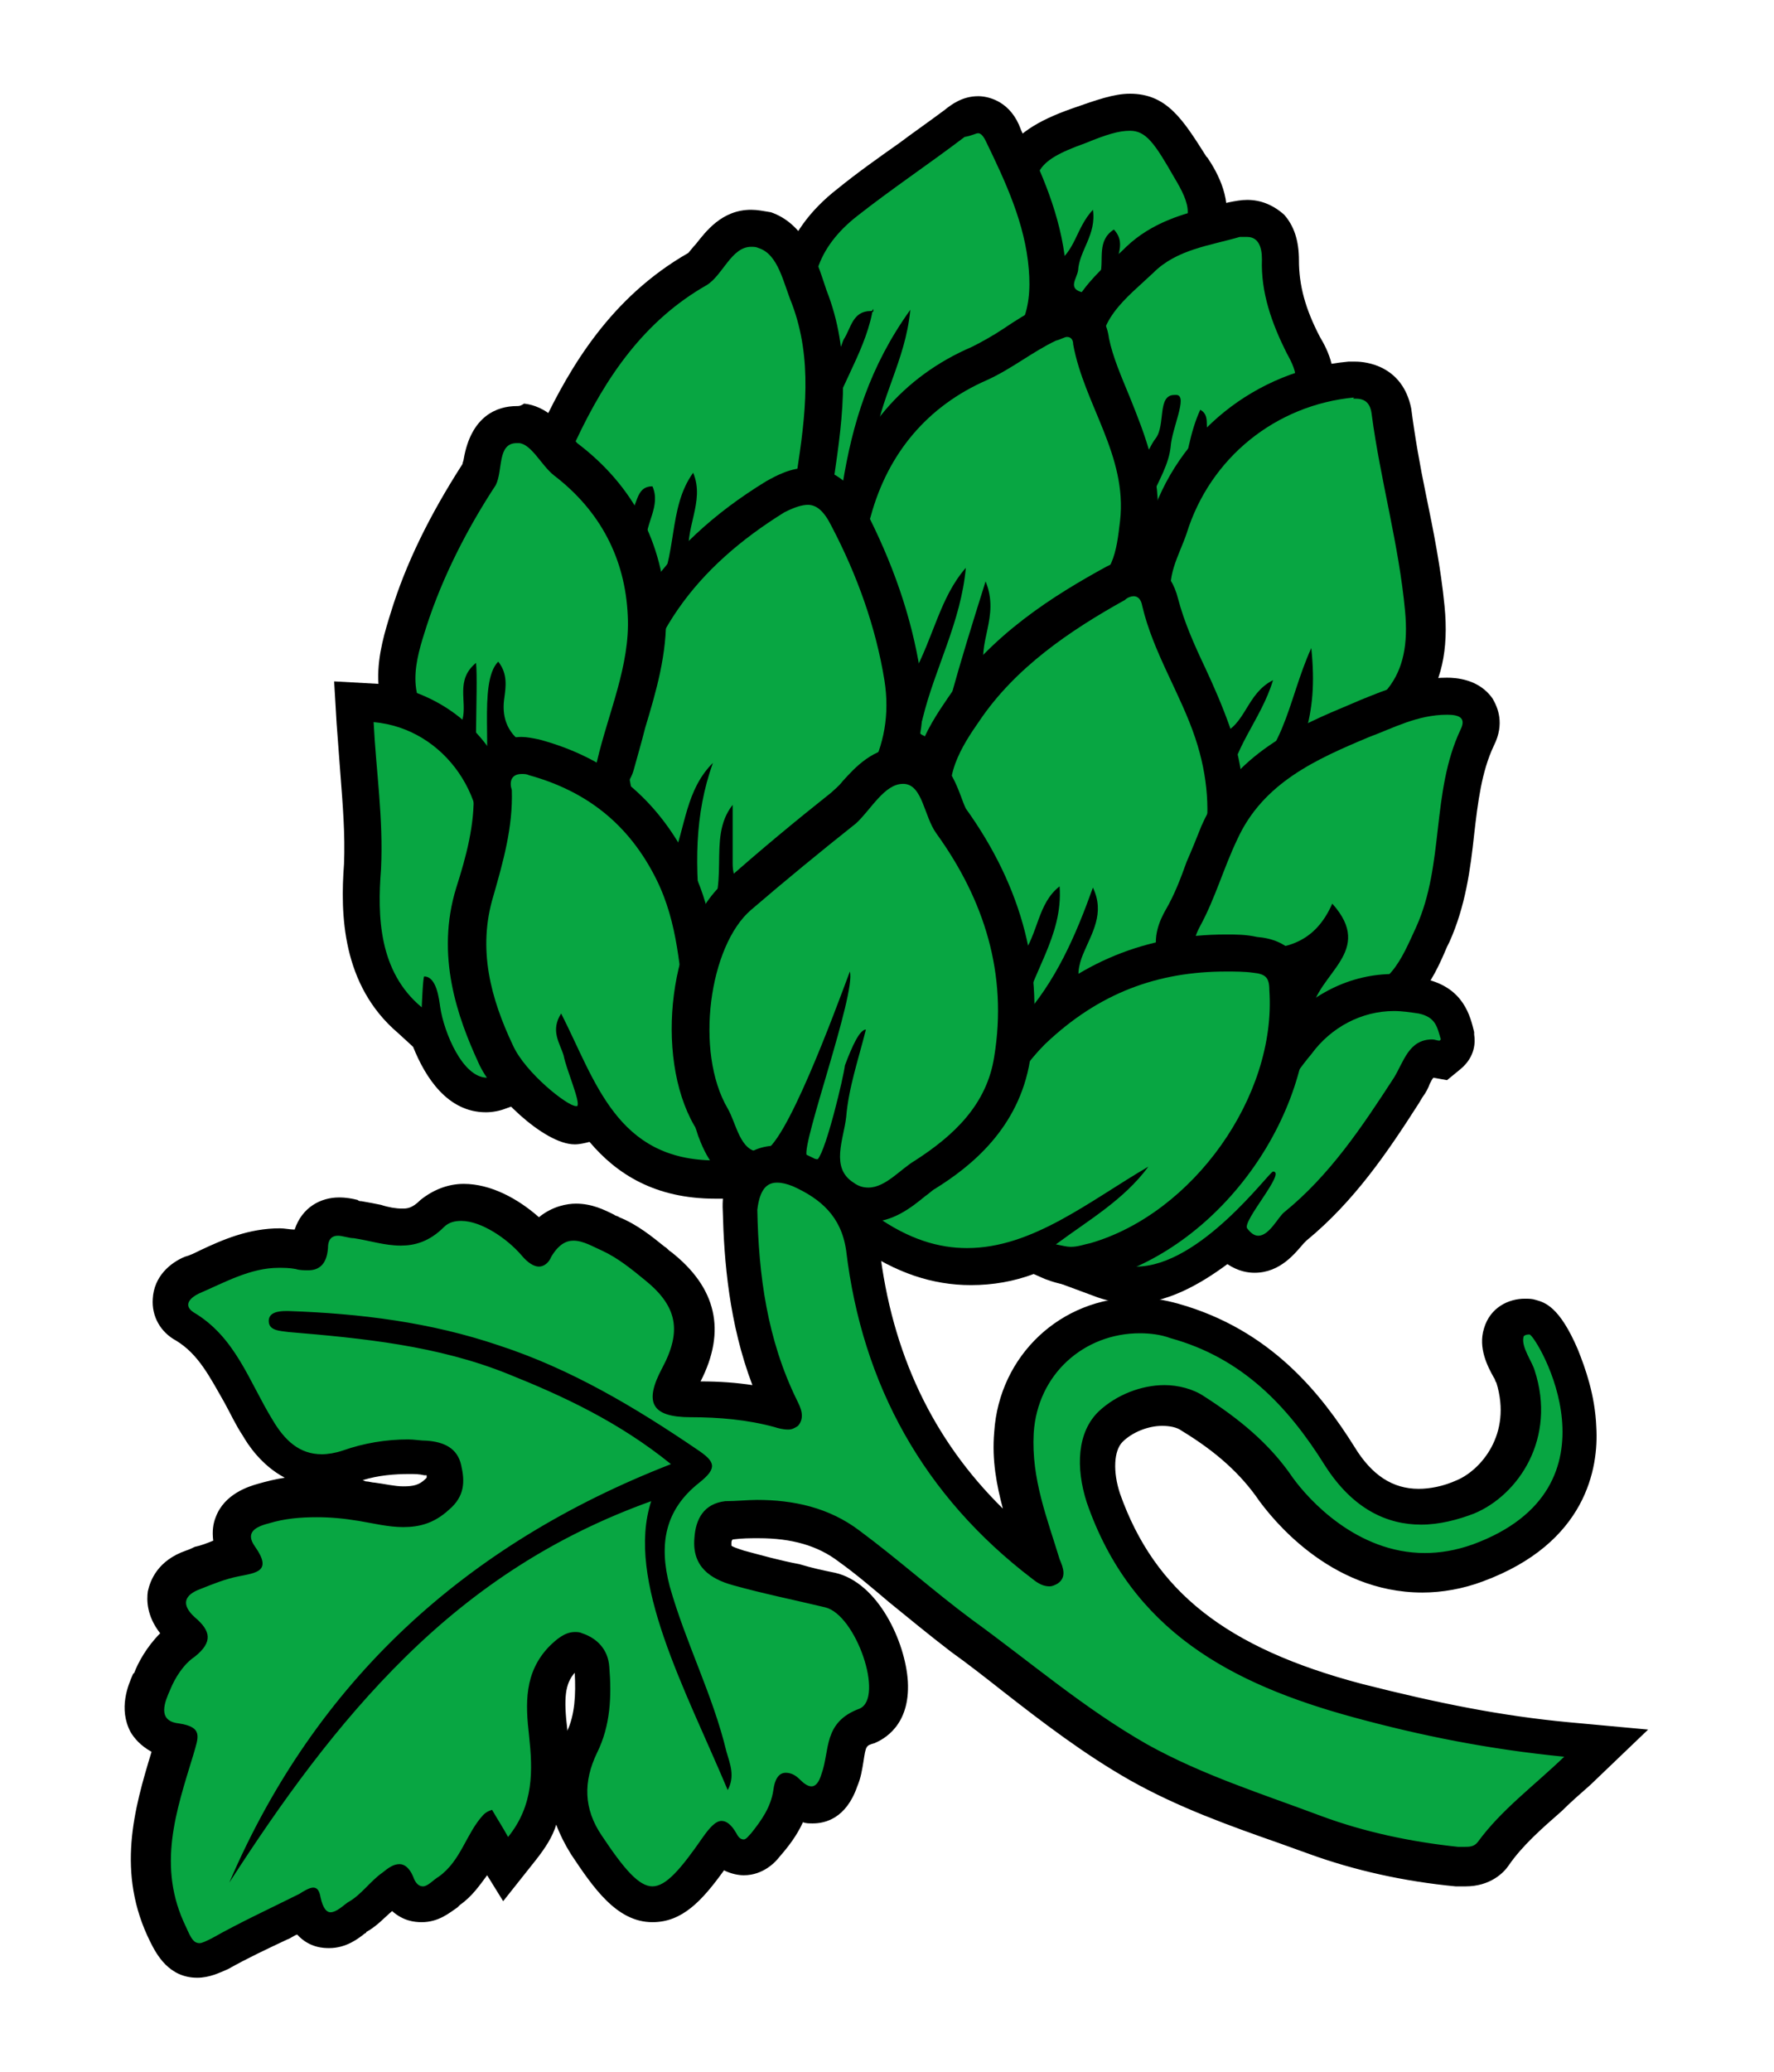
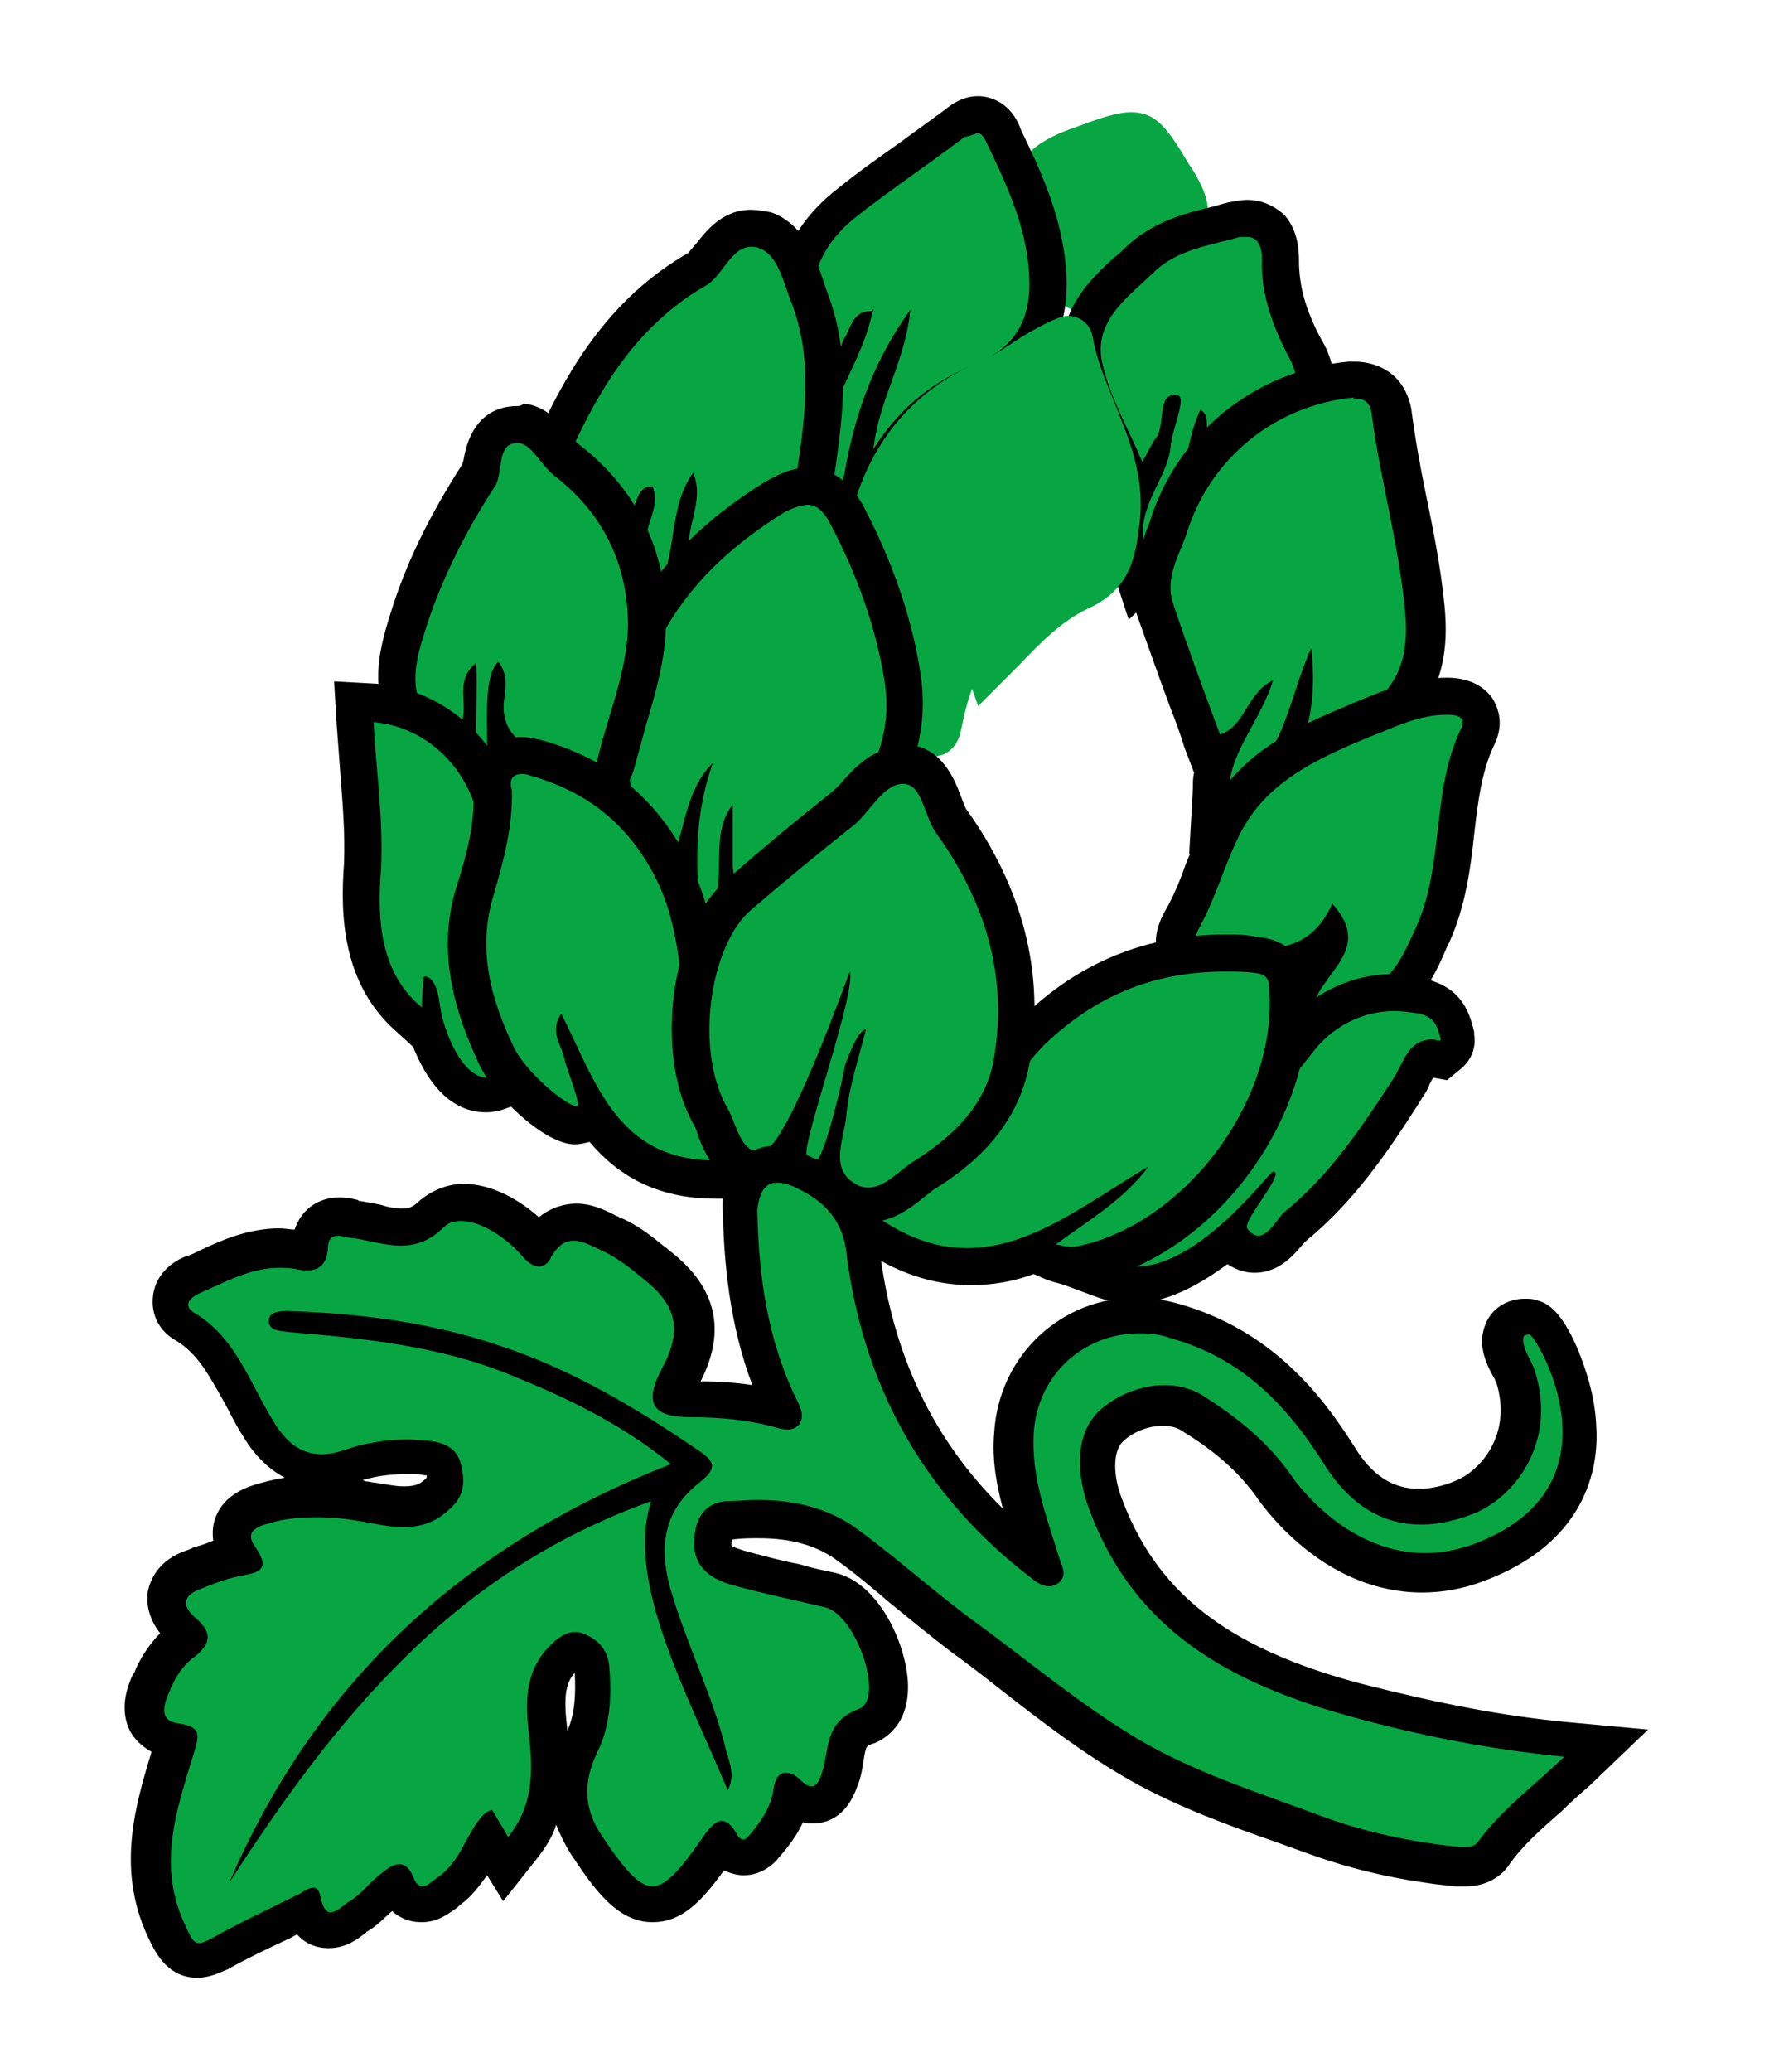
<svg xmlns="http://www.w3.org/2000/svg" xmlns:ns1="http://sodipodi.sourceforge.net/DTD/sodipodi-0.dtd" xmlns:ns2="http://www.inkscape.org/namespaces/inkscape" version="1.1" id="Layer_1" x="0px" y="0px" viewBox="0 0 298.5 348.4" enable-background="new 0 0 298.5 348.4" xml:space="preserve" ns1:docname="0.svg" ns2:version="0.92.5 (2060ec1f9f, 2020-04-08)">
  <defs id="defs149">
	
	
	

	
	
	

		
		
		
		
		
		
	
			
			
		
			
			
			
			
			
		
				
				
			
				
				
			
				
				
			
				
				
			
				
				
			
			
			
			
			
		
				
				
			
				
				
			
				
				
			
				
				
			
			
			
			
		
				
				
			
				
				
			
				
				
			
			
			
		
				
				
			
				
				
			
			
			
		</defs>
  <ns1:namedview pagecolor="#ffffff" bordercolor="#666666" borderopacity="1" objecttolerance="10" gridtolerance="10" guidetolerance="10" ns2:pageopacity="0" ns2:pageshadow="2" ns2:window-width="1330" ns2:window-height="740" id="namedview147" showgrid="false" ns2:zoom="1.6475316" ns2:cx="149.25" ns2:cy="174.2" ns2:window-x="36" ns2:window-y="0" ns2:window-maximized="1" ns2:current-layer="Layer_1" />
  <g id="g1185" transform="matrix(2.076,0,0,2.076,-322.854,-8.114)">
    <path d="m 243.6,29.2 c -0.3,0 -0.5,0 -0.8,-0.1 C 242,28.9 241.5,28.5 241.2,28 241,27.6 241,27.3 241,27 l -1.1,0.6 -0.8,-2.9 c -0.2,-0.7 -0.4,-1.4 -0.6,-2.2 -1.4,-4.9 -0.5,-6.7 4.5,-8.4 1.9,-0.7 3.1,-1.1 4.2,-1.1 2.2,0 3.1,1.6 4.8,4.4 l 0.1,0.1 c 0.9,1.5 1.7,3 1.1,4.6 -0.4,1.1 -1.3,2 -2.8,2.6 -0.4,0.1 -0.7,0.5 -1.1,1 -0.7,0.7 -1.5,1.7 -2.9,2 l -0.6,0.1 c -0.5,0.9 -1.2,1.4 -2.2,1.4 z" id="path18" ns2:connector-curvature="0" style="fill:#08a642;fill-opacity:1" />
-     <path d="m 247.1,14.5 c 1.3,0 2,1 3.6,3.8 1.2,2 2,3.8 -0.9,5 -1.5,0.6 -2,2.5 -3.7,2.9 -0.5,-1.2 0.9,-2.4 -0.3,-3.7 -1.4,0.9 -0.8,2.4 -1.1,3.6 -0.1,0.7 -0.1,1.6 -1,1.6 -0.1,0 -0.3,0 -0.4,-0.1 -1.3,-0.3 -0.5,-1.1 -0.4,-1.8 0.1,-1.6 1.5,-2.9 1.2,-4.9 -1.4,1.5 -1.4,3.4 -3.1,4.4 -0.3,-1 -0.6,-2.1 -1,-3.2 -1.2,-4.1 -0.7,-5.1 3.5,-6.6 1.7,-0.7 2.7,-1 3.6,-1 m 0,-3 v 0 c -1.3,0 -2.7,0.5 -4.7,1.2 -5.7,2 -7.1,4.6 -5.4,10.3 0.2,0.8 0.4,1.5 0.7,2.3 l 0.3,1 1.1,3.6 1.2,-0.7 c 0.4,0.6 1.1,1.1 2.3,1.4 0.4,0.1 0.8,0.1 1.2,0.1 0.7,0 2.2,-0.2 3.1,-1.6 1.8,-0.4 2.9,-1.6 3.6,-2.4 0.2,-0.2 0.4,-0.5 0.6,-0.6 1.9,-0.8 3.1,-1.9 3.6,-3.5 0.8,-2.4 -0.5,-4.7 -1.3,-5.9 l -0.1,-0.1 c -1.9,-3 -3.2,-5.1 -6.2,-5.1 z" id="path20" ns2:connector-curvature="0" />
    <path style="fill:#08a642;fill-opacity:1" ns2:connector-curvature="0" id="path24" d="m 224.2,45.4 -1.3,-1.1 c -2.3,-1.9 -2.2,-3.9 -1.8,-5.7 0.4,-1.7 1.1,-3.2 1.8,-4.6 -1.3,-0.3 -1.7,-1.5 -1.8,-1.9 0,-0.1 0,-0.1 -0.1,-0.2 -1.9,-4.4 -0.7,-8.4 3.3,-11.6 1.6,-1.3 3.3,-2.5 5,-3.6 1.3,-0.9 2.5,-1.8 3.8,-2.7 0.4,-0.3 1,-0.8 1.8,-0.8 0.5,0 1.4,0.2 2,1.4 l 0.2,0.5 c 1.5,3.2 3.1,6.6 3.4,10.4 0.4,4.5 -1.2,7.5 -5,9.1 -3.6,1.5 -5.9,3.4 -7.9,6.4 l -2.4,3.8 -0.2,1.2 -0.4,-0.3 -0.4,0.6 z" />
    <path ns2:connector-curvature="0" id="path26" d="m 234.8,14.7 c 0.2,0 0.4,0.2 0.6,0.6 1.6,3.3 3.2,6.7 3.5,10.4 0.3,3.4 -0.6,6.1 -4.1,7.6 -3.2,1.3 -6.1,3.2 -8.5,7 0.5,-4.2 2.6,-7.1 3,-11.3 -3.3,4.6 -4.7,9.2 -5.5,14.2 -1.6,-1.3 -1.6,-2.7 -1.3,-4.2 0.8,-3.4 3,-6.3 3.7,-9.7 0,0 0,0 0,0 0,0 0,0 0,0 0,0 0,0 0,-0.1 0,0 0.1,0 0.1,-0.1 0,0 0,-0.1 0,-0.2 0,0.1 -0.1,0.1 -0.1,0.2 0,0 -0.1,0 -0.1,0 0,0 0,0 0,0 -1.5,0 -1.6,1.4 -2.2,2.3 -0.2,0.4 -0.2,1 -0.8,1 0,0 0,0 0,0 -0.7,0 -0.7,-0.7 -0.9,-1.2 -1.7,-4 -0.4,-7.3 2.8,-9.8 2.8,-2.2 5.8,-4.2 8.7,-6.4 0.6,-0.1 0.9,-0.3 1.1,-0.3 m 0,-3 c -1.3,0 -2.2,0.7 -2.7,1.1 -1.2,0.9 -2.5,1.8 -3.7,2.7 -1.7,1.2 -3.4,2.4 -5,3.7 -4.5,3.5 -5.9,8.2 -3.8,13.3 v 0.1 c 0.3,1 0.8,1.7 1.3,2.1 -0.5,1.1 -1,2.3 -1.3,3.6 -0.4,1.9 -0.7,4.8 2.3,7.2 l 0.7,0.6 -0.7,6.3 2.9,-4.5 1.1,0.9 0.6,-3.5 2.3,-3.5 c 1.8,-2.7 3.9,-4.4 7.2,-5.8 4.4,-1.9 6.4,-5.4 5.9,-10.6 -0.4,-4.1 -2,-7.6 -3.6,-10.9 L 238.1,14 c -0.9,-2 -2.6,-2.3 -3.3,-2.3 z" />
    <path style="fill:#08a642;fill-opacity:1" ns2:connector-curvature="0" id="path30" d="m 246.9,49.1 c -0.7,-2.1 -0.2,-3.9 0.5,-5.4 L 246.7,42 c -0.4,-0.9 -0.8,-1.7 -1.1,-2.5 -0.9,-1.8 -1.7,-3.6 -2.2,-5.5 -1,-3.9 1.5,-6.2 3.6,-8.1 0.3,-0.3 0.6,-0.6 0.9,-0.9 1.8,-1.8 4.1,-2.3 6.1,-2.8 0.5,-0.1 1,-0.3 1.5,-0.4 0.4,-0.1 0.7,-0.2 1.1,-0.2 0.9,0 1.5,0.4 1.8,0.7 0.6,0.6 0.8,1.5 0.8,2.6 -0.1,2.2 0.5,4.3 1.8,6.9 0.5,0.9 1.3,2.5 0.6,4 -0.4,1 -1.4,1.7 -2.9,2.1 -1.1,0.3 -2.4,1.2 -3.6,2.6 l -0.6,0.7 -0.9,-0.3 c -0.2,0 -0.3,-0.1 -0.4,-0.2 -0.1,0.3 -0.1,0.6 -0.2,0.9 -0.5,2.6 -1.1,5.6 -3.6,8 l -1.7,1.7 z" />
    <path ns2:connector-curvature="0" id="path32" d="m 256.6,23.1 c 0.9,0 1.2,0.8 1.2,1.8 -0.1,2.7 0.8,5.2 2,7.6 0.9,1.6 1.5,3.2 -1.4,4 -1.6,0.4 -3.1,1.7 -4.3,3 -1.4,-0.4 -0.2,-1.8 -1.3,-2.4 -1.7,3.7 -1,8.3 -4.4,11.5 -1.1,-3.4 1.7,-5.7 2,-8.5 0.1,-1.5 1.4,-4.1 0.5,-4.2 -0.1,0 -0.2,0 -0.2,0 -1.4,0 -0.7,2.4 -1.5,3.5 -0.4,0.5 -0.6,1.1 -1.1,1.9 -1.2,-2.8 -2.6,-5.2 -3.2,-7.8 -0.9,-3.5 2,-5.5 4.1,-7.5 1.9,-1.9 4.6,-2.2 7,-2.9 0.2,0 0.4,0 0.6,0 m 0,-3 c -0.5,0 -1,0.1 -1.5,0.2 -0.5,0.1 -1,0.3 -1.5,0.4 -2.1,0.5 -4.7,1.2 -6.8,3.2 -0.3,0.3 -0.6,0.6 -0.9,0.8 -2.1,1.9 -5.2,4.8 -4,9.5 0.5,2.1 1.4,3.9 2.3,5.8 0.4,0.8 0.8,1.6 1.1,2.4 l 0.5,1.2 c -0.6,1.6 -1,3.5 -0.3,5.9 l 1.5,4.6 3.5,-3.3 c 2.6,-2.5 3.4,-5.5 3.9,-8 l 0.7,0.2 1.3,-1.4 c 1.1,-1.1 2.1,-1.9 2.9,-2.1 2,-0.5 3.3,-1.5 3.9,-3 1,-2.2 -0.1,-4.3 -0.7,-5.3 -1.2,-2.3 -1.7,-4.2 -1.7,-6.2 0,-1.6 -0.4,-2.8 -1.2,-3.7 -0.9,-0.8 -1.9,-1.2 -3,-1.2 z" />
    <path style="fill:#08a642;fill-opacity:1" ns2:connector-curvature="0" id="path38" d="m 253.5,68 c 0.1,-1 0.3,-2 0.6,-2.8 l -0.8,0.3 c 0,0 -1.2,-3.4 -1.6,-4.4 -0.9,-2.5 -1.9,-5 -2.7,-7.6 -0.7,-2.1 0,-3.9 0.6,-5.4 0.2,-0.4 0.3,-0.8 0.5,-1.2 2.1,-6.7 7.9,-11.4 14.9,-12 0.2,0 0.3,0 0.5,0 1.1,0 2.5,0.5 2.8,2.7 0.3,2.4 0.8,4.8 1.2,7.1 0.6,2.9 1.2,5.8 1.5,8.9 0.6,6.2 -2.1,9.6 -9.2,11.6 l -1.8,0.5 c -0.9,1.5 -2.2,2.9 -4.1,3.9 l -2.3,1.2 z" />
    <path ns2:connector-curvature="0" id="path40" d="m 265.4,36.2 c 0.8,0 1.2,0.4 1.3,1.3 0.7,5.3 2.2,10.5 2.7,15.9 0.5,5.3 -1.5,8.1 -8.1,10 0.6,-2.1 0.8,-4.1 0.5,-7 -2,4.4 -2.1,9.1 -6.7,11.5 0.2,-3.3 2.6,-5.6 3.6,-8.9 -2.2,1.1 -2.2,3.7 -4.3,4.4 -1.3,-3.5 -2.6,-7 -3.8,-10.6 -0.7,-2.1 0.5,-3.9 1.1,-5.7 1.9,-6.1 7.2,-10.4 13.6,-11 -0.2,0.1 -0.1,0.1 0.1,0.1 m 0,-3 c -0.2,0 -0.4,0 -0.6,0 -7.5,0.7 -13.9,5.8 -16.1,13 -0.1,0.3 -0.3,0.7 -0.4,1.1 -0.6,1.6 -1.5,3.9 -0.6,6.5 0.9,2.5 1.8,5.1 2.7,7.5 0.4,1 0.8,2.1 1.1,3.1 l 0.8,2.1 c -0.1,0.4 -0.1,0.8 -0.1,1.3 l -0.3,5.3 4.7,-2.5 c 2,-1.1 3.4,-2.5 4.4,-4 l 1.3,-0.4 c 7.9,-2.2 11,-6.1 10.3,-13.2 -0.3,-3.1 -0.9,-6.1 -1.5,-9 -0.5,-2.4 -0.9,-4.7 -1.2,-7 -0.7,-3.5 -3.7,-3.8 -4.5,-3.8 z" />
    <path style="fill:#08a642;fill-opacity:1" ns2:connector-curvature="0" id="path44" d="m 231,65.2 c -0.4,0 -0.7,-0.1 -1.1,-0.2 -0.8,-0.3 -1.1,-0.8 -1.3,-1.2 -0.3,-0.8 0,-1.6 0.2,-1.9 0,0 0,-0.1 0,-0.1 L 228,59.1 c -0.3,-0.9 -0.5,-1.8 -0.7,-2.7 -0.7,-2.6 -1.3,-4.9 -2.5,-6.9 -1,-1.5 -0.5,-3.1 -0.2,-4.3 1.6,-5.7 5,-9.7 10.3,-12 1,-0.4 1.9,-1 2.8,-1.6 0.9,-0.6 1.8,-1.1 2.8,-1.6 0.5,-0.2 1,-0.5 1.6,-0.5 0.8,0 1.8,0.5 2,1.8 0.3,1.7 1,3.4 1.7,5.1 1.2,3 2.5,6 2.1,9.7 -0.3,2.6 -0.6,5.5 -4.2,7.1 -2.1,1 -3.8,2.7 -5.6,4.6 -0.5,0.5 -1,1 -1.6,1.6 l -1.7,1.7 -0.5,-1.4 c -0.1,0.3 -0.2,0.6 -0.3,0.9 -0.1,0.4 -0.2,0.7 -0.3,1.1 -0.1,0.5 -0.2,0.9 -0.3,1.4 -0.3,1.4 -1.2,2.1 -2.4,2.1 z" />
-     <path ns2:connector-curvature="0" id="path46" d="m 242,31.2 c 0.3,0 0.5,0.2 0.5,0.6 0.9,4.9 4.4,9 3.8,14.3 -0.3,2.5 -0.5,4.6 -3.3,5.9 -3,1.4 -5.1,4 -7.6,6.4 -0.8,-2.4 1.2,-4.5 0,-7.4 -1.1,3.5 -2,6.4 -2.8,9.3 -0.2,0.8 -0.3,1.7 -0.6,2.5 -0.2,0.6 -0.6,0.8 -1.1,0.8 -0.2,0 -0.4,0 -0.5,-0.1 -0.8,-0.3 -0.2,-0.9 -0.1,-1.4 1,-4.1 3.1,-7.8 3.5,-12.2 -2.1,2.4 -2.6,5.6 -4.3,8.7 -1.1,-3.7 -1.6,-7 -3.4,-9.9 -0.6,-0.9 -0.3,-2 0,-3 1.4,-5.1 4.6,-8.9 9.4,-11 2,-0.9 3.7,-2.3 5.6,-3.2 0.4,-0.1 0.7,-0.3 0.9,-0.3 m 0,-3 c -0.9,0 -1.6,0.3 -2.2,0.6 -1.1,0.5 -2,1.1 -2.9,1.7 -0.9,0.6 -1.8,1.1 -2.6,1.5 -5.6,2.4 -9.4,6.9 -11.1,12.9 -0.4,1.3 -1,3.4 0.4,5.5 1.1,1.8 1.7,3.9 2.3,6.4 0.2,0.9 0.5,1.8 0.7,2.7 l 0.6,2.2 c -0.2,0.6 -0.5,1.6 0,2.7 0.2,0.6 0.7,1.1 1.2,1.5 l 0.1,0.4 0.1,-0.2 c 0.2,0.1 0.4,0.2 0.6,0.3 0.5,0.2 1.1,0.3 1.6,0.3 1.8,0 3.4,-1.2 3.9,-2.9 0.1,-0.2 0.1,-0.4 0.2,-0.6 l 2.5,-2.5 c 0.5,-0.5 1.1,-1.1 1.6,-1.6 1.7,-1.8 3.3,-3.4 5.2,-4.3 4.4,-2 4.8,-5.7 5.1,-8.3 0.4,-4 -1,-7.4 -2.2,-10.4 -0.7,-1.7 -1.4,-3.3 -1.7,-4.8 -0.3,-2.3 -2,-3.1 -3.4,-3.1 z" />
    <path style="fill:#08a642;fill-opacity:1" ns2:connector-curvature="0" id="path50" d="m 207.4,53.1 c -1.1,-1.5 -1,-3 -1,-4.2 0,-0.3 0,-0.7 0,-1 0,-0.2 0,-0.3 0,-0.5 l -0.3,0.2 -0.8,-0.7 c -0.8,-0.7 -1.4,-1.5 -2,-2.3 -0.6,-0.8 -1.2,-1.6 -2,-2.1 -1.7,-1.2 -0.9,-2.8 -0.6,-3.4 l 0.1,-0.2 c 2.1,-4.4 5.2,-9.8 11.2,-13.2 0.3,-0.2 0.7,-0.6 1,-1.1 0.7,-0.9 1.7,-2.2 3.3,-2.2 0.4,0 0.7,0.1 1.1,0.2 2,0.7 2.7,2.8 3.3,4.5 0.1,0.3 0.2,0.6 0.3,0.9 1.8,4.7 1.3,9.3 0.5,14.5 -0.2,1.4 -1.2,2.5 -2.9,3.4 -1.5,0.8 -2.9,1.9 -4.4,3.1 -0.6,0.5 -1.3,1.1 -2,1.6 l -1.9,1.5 v 0 c -0.2,0.3 -0.3,0.7 -0.5,1 l -1.2,1.9 z" />
    <path ns2:connector-curvature="0" id="path52" d="m 216.4,23.9 c 0.2,0 0.4,0 0.6,0.1 1.6,0.5 2,2.8 2.7,4.5 1.7,4.5 1.1,9.1 0.4,13.7 -0.2,1.1 -1.2,1.8 -2.1,2.2 -2.4,1.2 -4.3,3 -6.6,4.9 -0.5,-2.6 1.3,-4.7 0.3,-7.1 -2.1,2.9 -1.2,6.8 -3.1,10 -1.1,-1.5 -0.6,-3 -0.7,-4.4 -0.1,-1.5 1.2,-2.9 0.5,-4.5 -1.5,0 -1.1,1.8 -2.1,2.5 -1.5,-1.3 -2.4,-3.3 -4.1,-4.5 -0.7,-0.5 -0.3,-1 0,-1.7 2.4,-5.1 5.5,-9.7 10.6,-12.6 1.3,-0.8 2,-3.1 3.6,-3.1 m 0,-3 v 0 c -2.4,0 -3.7,1.8 -4.5,2.8 -0.2,0.2 -0.5,0.6 -0.6,0.7 -6.3,3.6 -9.6,9.3 -11.8,13.9 l -0.1,0.2 c -1.5,3 0.2,4.7 1.1,5.3 0.6,0.4 1.1,1 1.6,1.8 0.6,0.8 1.3,1.7 2.2,2.5 l 0.6,0.5 c 0,0.1 0,0.2 0,0.3 0,1.3 -0.1,3.2 1.3,5.1 l 2.6,3.6 2.4,-3.8 c 0.2,-0.3 0.3,-0.5 0.5,-0.8 l 1.6,-1.3 c 0.7,-0.6 1.4,-1.1 2,-1.6 1.5,-1.2 2.7,-2.2 4.1,-2.9 2.2,-1.1 3.4,-2.6 3.7,-4.5 0.8,-5.4 1.4,-10.2 -0.6,-15.3 -0.1,-0.3 -0.2,-0.6 -0.3,-0.9 -0.6,-1.8 -1.6,-4.5 -4.2,-5.4 -0.6,-0.1 -1.1,-0.2 -1.6,-0.2 z" />
    <path style="fill:#08a642;fill-opacity:1" ns2:connector-curvature="0" id="path58" d="m 210.9,79.3 c -0.1,-0.9 -0.2,-1.9 -0.3,-2.9 l -0.1,0.3 -1.9,-2.5 c -2.1,-2.7 -4,-5.3 -3.5,-9.9 0.9,-8.7 5.1,-15.1 13.3,-20.2 0.7,-0.5 1.6,-0.9 2.6,-0.9 2,0 2.9,1.9 3.2,2.5 2.3,4.5 3.8,8.7 4.5,12.9 0.9,5.6 -1.4,10.5 -6.9,14.5 l -0.4,0.3 c -1.1,0.8 -2.3,1.6 -3.3,2.5 -0.1,0.1 -0.1,0.1 -0.2,0.2 -0.4,0.3 -0.9,0.9 -1.9,0.9 -0.3,0 -0.6,-0.1 -0.9,-0.2 0,0 0,0 -0.1,0 -0.2,1 -0.6,2.1 -1.4,3.2 l -2.2,2.9 z" />
    <path ns2:connector-curvature="0" id="path60" d="m 221,44.8 c 0.7,0 1.3,0.5 1.9,1.7 2.1,4 3.6,8.2 4.3,12.5 0.9,5.6 -2,9.9 -6.3,13.1 -1.3,0.9 -2.6,1.9 -3.8,2.8 -0.4,0.3 -0.7,0.7 -1.1,0.7 -0.1,0 -0.2,0 -0.3,-0.1 -0.7,-0.3 -0.8,-1 -0.8,-1.7 0,-1.6 0,-3.1 0,-4.7 -2.2,2.8 0.1,6.6 -2.5,10 -0.6,-5 -0.6,-9.2 0.9,-13.4 -2.2,2.2 -2.2,5.1 -3.3,7.9 -2.1,-2.8 -3.9,-5 -3.5,-9.2 0.9,-8.8 5.5,-14.6 12.6,-19 0.8,-0.4 1.4,-0.6 1.9,-0.6 m 0,-3 c -1.4,0 -2.5,0.6 -3.4,1.1 -8.5,5.2 -13.1,12.2 -14.1,21.3 -0.5,5.2 1.7,8.1 3.8,10.9 l 0.2,0.3 1.6,2.1 c 0.1,0.6 0.1,1.3 0.2,1.9 l 0.9,7.3 4.5,-5.9 c 0.6,-0.8 1,-1.6 1.3,-2.3 1.5,0 2.4,-0.9 2.8,-1.3 0,0 0.1,-0.1 0.1,-0.1 1,-0.8 2.2,-1.7 3.3,-2.5 l 0.4,-0.3 c 7.5,-5.5 8.2,-11.7 7.5,-16 -0.7,-4.4 -2.2,-8.8 -4.6,-13.4 -1.1,-2 -2.6,-3.1 -4.5,-3.1 z" />
-     <path style="fill:#08a642;fill-opacity:1" ns2:connector-curvature="0" id="path64" d="m 236.8,86.2 c 0.2,-0.8 0.4,-1.6 0.7,-2.4 l -0.7,-2 c -1.5,-4.3 -3.3,-7.9 -5.2,-11.6 -1.8,-3.5 0.6,-6.9 2,-9 3.3,-4.9 8.4,-8.1 12.4,-10.3 0.3,-0.2 0.9,-0.4 1.5,-0.4 0.4,0 1.7,0.1 2.2,2 0.5,2 1.4,3.9 2.3,5.9 0.7,1.5 1.4,3.1 2,4.7 2.1,6.3 1,12.5 -3.2,18.6 -1.4,1.9 -3.6,2.4 -5.4,2.8 -0.4,0.1 -0.8,0.2 -1.1,0.2 -0.2,0.1 -0.4,0.1 -0.6,0.1 -0.6,0 -1.2,-0.3 -1.6,-0.7 -0.7,1.1 -1.5,2.3 -2.5,3.3 l -3.5,3.9 z" />
-     <path ns2:connector-curvature="0" id="path66" d="m 247.4,52.2 c 0.3,0 0.6,0.2 0.7,0.8 0.9,3.8 3.1,7.1 4.3,10.7 2.1,6.3 0.7,12 -3,17.3 -1.3,1.8 -3.7,1.9 -5.7,2.4 -0.1,0 -0.2,0 -0.3,0 -0.8,0 -0.4,-1.5 -0.1,-2.2 0.7,-1.7 1.8,-3.3 0.8,-5.4 -1.4,3.9 -3,7.6 -5.8,10.7 0.7,-3.7 3.4,-6.7 3.1,-10.8 -1.8,1.4 -1.7,3.8 -3.1,5.7 -1.5,-4.3 -3.4,-8 -5.3,-11.7 -1.3,-2.6 0.5,-5.4 1.9,-7.4 2.9,-4.3 7.3,-7.3 11.8,-9.8 0.2,-0.2 0.5,-0.3 0.7,-0.3 m 0,-3 c -0.7,0 -1.4,0.2 -2.2,0.6 -4.2,2.3 -9.4,5.5 -12.9,10.7 -1.5,2.2 -4.2,6.2 -2,10.5 1.8,3.6 3.6,7.2 5.1,11.4 l 0.5,1.5 c -0.2,0.7 -0.4,1.4 -0.6,2.1 l -1.9,10.4 7.1,-7.9 c 0.7,-0.7 1.3,-1.5 1.8,-2.3 0.4,0.1 0.7,0.2 1.1,0.2 0.3,0 0.7,0 1,-0.1 0.3,-0.1 0.7,-0.2 1.1,-0.2 1.9,-0.4 4.6,-1 6.3,-3.4 4.5,-6.5 5.7,-13.2 3.4,-19.9 -0.6,-1.7 -1.3,-3.3 -2,-4.8 -0.9,-1.9 -1.7,-3.7 -2.2,-5.6 -0.6,-2.4 -2.2,-3.2 -3.6,-3.2 z" />
    <path style="fill:#08a642;fill-opacity:1" ns2:connector-curvature="0" id="path70" d="m 193.2,68.4 c -0.5,-0.5 -0.7,-1.1 -0.7,-3.4 -0.1,0 -0.2,0 -0.4,0 -0.9,0 -1.5,-0.6 -1.8,-0.9 -0.1,-0.1 -0.1,-0.1 -0.2,-0.2 -3.7,-3.1 -2.5,-7 -1.6,-9.9 1.2,-3.9 3.1,-7.7 5.7,-11.8 0.1,-0.1 0.2,-0.6 0.2,-0.9 0.2,-0.9 0.5,-3.1 2.8,-3.1 0.1,0 0.2,0 0.3,0 1.2,0.1 2,1.1 2.7,1.9 0.3,0.4 0.6,0.7 0.9,0.9 4.1,3.1 6.4,7.4 6.6,12.5 0.1,3.1 -0.7,6 -1.6,8.9 -0.3,1.2 -0.7,2.2 -0.9,3.3 -0.1,0.4 -0.5,1.4 -2.1,1.4 -1.2,0 -3.2,-0.5 -4.3,-1 -1,-0.4 -1.8,-0.9 -2.5,-1.5 0,1.2 -0.2,2.3 -0.6,3.1 -0.5,0.8 -1.1,0.9 -1.5,0.9 h -0.6 z" />
    <path ns2:connector-curvature="0" id="path72" d="m 197.4,39.8 c 0.1,0 0.1,0 0.2,0 1,0.1 1.8,1.8 2.8,2.6 3.8,2.9 5.8,6.8 6,11.4 0.2,4 -1.6,7.9 -2.5,11.8 0,0.2 -0.3,0.2 -0.7,0.2 -1,0 -2.7,-0.4 -3.7,-0.8 -1.9,-0.8 -3.5,-2 -3.1,-4.6 0.1,-0.8 0.3,-1.9 -0.5,-2.9 -1.7,1.7 -0.3,8 -1.3,9.8 -0.1,0.1 -0.1,0.2 -0.2,0.2 -0.6,0 -0.1,-8.1 -0.3,-9.9 -1.7,1.4 -0.7,3.1 -1.1,4.6 -0.1,0.5 -0.1,1.3 -0.5,1.5 -0.1,0.1 -0.2,0.1 -0.3,0.1 -0.4,0 -0.7,-0.5 -1,-0.8 -3,-2.5 -2,-5.6 -1.1,-8.4 1.3,-4 3.3,-7.9 5.6,-11.4 0.6,-1.2 0.1,-3.4 1.7,-3.4 m 0,-3 c -1.6,0 -3.7,0.8 -4.3,4.3 0,0.1 -0.1,0.3 -0.1,0.4 -2.7,4.2 -4.6,8.1 -5.8,12 -0.9,2.9 -2.5,7.8 2,11.5 0,0 0.1,0.1 0.1,0.1 0.3,0.3 0.9,0.9 1.8,1.2 0.1,1.6 0.4,2.4 1.1,3 0.6,0.6 1.4,0.9 2.2,0.9 1.2,0 2.2,-0.6 2.8,-1.7 0.2,-0.4 0.4,-0.8 0.5,-1.2 0.2,0.1 0.5,0.2 0.7,0.3 1.3,0.5 3.4,1.1 4.9,1.1 2.9,0 3.5,-2.1 3.6,-2.5 0.3,-1.1 0.6,-2.1 0.9,-3.3 0.9,-3 1.8,-6 1.7,-9.4 -0.2,-5.6 -2.7,-10.3 -7.2,-13.7 -0.1,-0.1 -0.4,-0.5 -0.6,-0.7 -0.7,-0.9 -1.9,-2.3 -3.7,-2.5 -0.3,0.2 -0.4,0.2 -0.6,0.2 z" />
    <path style="fill:#08a642;fill-opacity:1" ns2:connector-curvature="0" id="path76" d="m 260.3,85.8 c 0.2,-1.5 1.1,-2.7 1.8,-3.7 0.5,-0.7 0.9,-1.3 1.1,-1.8 -1.7,1.8 -4,2.1 -6,2.1 -0.6,0 -1.1,0 -1.7,0 -0.5,0 -1,0 -1.6,0 h -0.4 c -0.6,0 -1.9,0 -2.5,-1.1 -0.7,-1.1 0,-2.4 0.3,-2.9 0.7,-1.3 1.2,-2.6 1.8,-4 0.4,-0.9 0.7,-1.9 1.2,-2.9 2.4,-5.3 7.4,-7.4 11.4,-9.1 l 0.7,-0.3 c 2,-0.8 4,-1.7 6.4,-1.7 0.6,0 1.8,0 2.5,1 0.3,0.5 0.5,1.2 0,2.3 -1.1,2.4 -1.4,4.9 -1.7,7.7 -0.3,2.7 -0.7,5.6 -1.9,8.3 l -0.2,0.4 c -1.1,2.6 -2.6,5.8 -7,5.8 -0.1,0 -0.4,0.3 -0.7,0.6 -0.3,0.3 -0.7,0.6 -1.2,0.8 l -2.8,1.7 z" />
    <path ns2:connector-curvature="0" id="path78" d="m 272.8,61.8 c 0,0 0,0 0,0 0.9,0 1.6,0.2 1.1,1.2 -2.4,5.1 -1.3,10.9 -3.6,16 -1.2,2.6 -2.2,5.3 -5.8,5.3 -0.8,0 -1.5,0.9 -2.7,1.6 0.5,-3.2 5.2,-4.9 1.7,-8.8 -1.4,3.2 -3.8,3.7 -6.3,3.7 -1.1,0 -2.2,-0.1 -3.2,-0.1 -0.1,0 -0.2,0 -0.2,0 0,0 -0.1,0 -0.1,0 -1.4,0 -1.7,-0.3 -0.9,-1.8 1.2,-2.2 1.9,-4.7 3,-7 2.1,-4.6 6.4,-6.5 10.7,-8.3 1.9,-0.7 3.9,-1.8 6.3,-1.8 m 0,-3 c -2.7,0 -5,1 -7,1.8 l -0.7,0.3 c -4.3,1.8 -9.6,4 -12.2,9.9 -0.4,1 -0.8,2 -1.2,2.9 -0.5,1.4 -1,2.7 -1.7,3.9 -0.4,0.7 -1.4,2.6 -0.3,4.4 1.1,1.8 3.1,1.8 3.8,1.8 h 0.2 0.2 c 0.5,0 1,0 1.5,0 0.6,0 1.2,0 1.7,0 0.5,0 1.3,0 2.2,-0.1 -0.2,0.5 -0.4,1.1 -0.5,1.8 l -1,6.5 5.6,-3.5 c 0.5,-0.3 0.9,-0.7 1.3,-0.9 0.1,-0.1 0.2,-0.2 0.3,-0.3 5,-0.3 6.7,-4.1 7.8,-6.7 l 0.2,-0.4 c 1.3,-2.9 1.7,-5.9 2,-8.7 0.3,-2.6 0.6,-5.1 1.6,-7.2 0.9,-1.8 0.3,-3.1 -0.1,-3.8 -1.1,-1.6 -3,-1.7 -3.7,-1.7 z" />
    <path style="fill:#08a642;fill-opacity:1" ns2:connector-curvature="0" id="path84" d="m 247.3,108 c -0.8,0 -1.5,-0.1 -2.2,-0.4 l -2.7,-1 2.4,-1.6 c 1.2,-0.8 2.4,-1.4 3.6,-2 1.5,-0.7 2.9,-1.4 3.9,-2.5 1.7,-1.8 2.9,-3.9 4.2,-6.2 1.2,-2 2.4,-4.1 3.9,-6 2.2,-2.6 5.1,-4.1 8.1,-4.1 0.8,0 1.6,0.1 2.3,0.3 2.3,0.5 2.6,2.1 2.9,3.2 0.1,0.5 0.1,1.1 -0.6,1.6 l -0.5,0.5 -0.7,-0.1 c -0.1,0 -0.2,0 -0.4,0 -0.4,0 -0.7,0.2 -1.3,1.4 -0.2,0.3 -0.4,0.7 -0.6,1 l -0.3,0.5 c -2.5,3.8 -5.2,7.8 -8.9,10.8 -0.1,0.1 -0.2,0.2 -0.3,0.3 -0.6,0.7 -1.5,1.8 -2.8,1.8 -0.6,0 -1.4,-0.2 -2.2,-1.2 -2.2,1.9 -5,3.7 -7.8,3.7 z" />
    <path ns2:connector-curvature="0" id="path86" d="m 268.5,85.8 c 0.7,0 1.3,0.1 2,0.2 1.4,0.3 1.5,1.1 1.8,2.1 0,0 -0.1,0.1 -0.1,0.1 -0.2,0 -0.4,-0.1 -0.6,-0.1 -1.9,0 -2.3,1.8 -3.1,3.1 -2.6,4 -5.2,7.9 -8.9,10.9 -0.5,0.4 -1.2,1.9 -2.1,1.9 -0.3,0 -0.6,-0.2 -0.9,-0.6 -0.4,-0.6 3.2,-4.6 2.1,-4.6 0,0 0,0 0,0 -0.3,0 -5.9,7.7 -11.1,7.7 -0.6,0 -1.1,-0.1 -1.7,-0.3 2.8,-1.9 5.7,-2.5 7.7,-4.7 3.4,-3.7 5,-8.4 8.2,-12.2 1.6,-2.2 4.1,-3.5 6.7,-3.5 m 0,-3 v 0 c -3.5,0 -6.8,1.6 -9.3,4.6 -1.7,2 -2.9,4.1 -4.1,6.2 -1.2,2.2 -2.4,4.2 -4,5.9 -0.8,0.9 -2,1.4 -3.4,2.1 -1.1,0.6 -2.4,1.2 -3.8,2.1 l -4.8,3.3 5.4,2 c 0.9,0.3 1.8,0.5 2.7,0.5 2.8,0 5.5,-1.5 7.8,-3.2 0.9,0.6 1.7,0.7 2.2,0.7 2.1,0 3.3,-1.6 4,-2.4 0.1,-0.1 0.1,-0.1 0.2,-0.2 3.9,-3.2 6.6,-7.2 9.1,-11.1 l 0.3,-0.5 c 0.3,-0.4 0.5,-0.8 0.6,-1.1 0.1,-0.2 0.2,-0.4 0.3,-0.5 l 1.1,0.2 1.1,-0.9 c 1.2,-1 1.2,-2.2 1.1,-2.8 v -0.1 -0.1 c -0.3,-1.2 -0.8,-3.6 -4,-4.3 -0.7,-0.3 -1.6,-0.4 -2.5,-0.4 z" />
    <path style="fill:#08a642;fill-opacity:1" ns2:connector-curvature="0" id="path90" d="m 234.1,106.4 c -2.8,0 -5.5,-0.9 -8.2,-2.8 l -1.9,-1.3 2,-1.2 c 2,-1.2 4.1,-2.8 6.6,-5.1 1.3,-1.2 2.3,-2.7 3.4,-4.3 1,-1.5 2.1,-3 3.4,-4.4 4.2,-4.2 9.3,-6.3 15.5,-6.3 0.8,0 1.5,0 2.3,0.1 1.7,0.1 2.6,1.1 2.7,2.8 0.6,9.2 -6.7,19.5 -15.6,22 l -0.2,0.1 c -0.5,0.1 -1,0.3 -1.7,0.3 -0.6,0 -1.2,-0.1 -1.7,-0.4 l -1.4,-0.6 c -1.7,0.7 -3.4,1.1 -5.2,1.1 z" />
    <path ns2:connector-curvature="0" id="path92" d="m 254.9,82.6 c 0.7,0 1.5,0 2.2,0.1 1,0.1 1.3,0.4 1.3,1.4 0.6,8.6 -6.2,18.1 -14.5,20.5 -0.5,0.1 -1,0.3 -1.6,0.3 -0.3,0 -0.7,-0.1 -1.2,-0.2 2.7,-2 5.5,-3.6 7.5,-6.3 -4.8,2.8 -9.4,6.6 -14.7,6.6 -2.3,0 -4.7,-0.7 -7.4,-2.6 2.4,-1.4 4.6,-3.3 6.8,-5.3 2.8,-2.5 4.3,-6 6.9,-8.6 4.4,-4.2 9.2,-5.9 14.7,-5.9 m 0,-3 v 0 c -6.5,0 -12,2.3 -16.5,6.7 -1.5,1.4 -2.6,3 -3.6,4.6 -1,1.5 -2,2.9 -3.2,4 -2.4,2.2 -4.4,3.8 -6.3,4.9 l -4,2.4 3.8,2.7 c 3,2.1 6,3.1 9.1,3.1 1.8,0 3.5,-0.3 5.1,-0.9 l 0.9,0.4 c 0.8,0.3 1.5,0.5 2.3,0.5 0.9,0 1.6,-0.2 2.2,-0.4 l 0.2,-0.1 c 9.7,-2.7 17.3,-13.5 16.6,-23.5 -0.2,-2.5 -1.6,-4 -4.1,-4.2 -0.9,-0.2 -1.7,-0.2 -2.5,-0.2 z" />
    <path style="fill:#08a642;fill-opacity:1" ns2:connector-curvature="0" id="path96" d="m 194.9,92.7 c -2.3,0 -3.9,-2.5 -4.7,-4.7 l -1.5,-1.3 c -4,-3.4 -4.2,-8.5 -3.9,-12.5 0.2,-2.6 0,-5.1 -0.3,-7.7 -0.1,-1.3 -0.2,-2.6 -0.3,-4 l -0.1,-1.7 1.7,0.2 c 3.2,0.3 6.1,2 8,4.6 1.9,2.7 2.6,6.1 1.7,9.3 -0.6,2.2 0.3,7.6 0.9,11.1 0.6,3.5 0.7,4.7 0.5,5.5 l -0.2,0.7 -0.7,0.2 c -0.4,0.2 -0.7,0.3 -1.1,0.3 z" />
    <path ns2:connector-curvature="0" id="path98" d="m 185.8,62.4 c 5.8,0.5 9.8,6.4 8.4,12.1 -1.1,4.1 1.8,15.3 1.4,16.6 -0.2,0.1 -0.4,0.1 -0.6,0.1 -2,0 -3.5,-3.7 -3.8,-5.7 -0.1,-0.7 -0.3,-2.5 -1.3,-2.5 0,0 0,0 0,0 -0.1,0 -0.2,2.5 -0.2,2.5 -3.5,-2.9 -3.6,-7.4 -3.3,-11.2 0.2,-4.1 -0.4,-7.9 -0.6,-11.9 m -3.2,-3.3 0.2,3.4 c 0.1,1.4 0.2,2.7 0.3,4 0.2,2.6 0.4,5 0.3,7.4 -0.3,4 -0.2,9.8 4.4,13.7 l 1.2,1.1 c 1,2.5 2.8,5.3 5.9,5.3 0.5,0 1.1,-0.1 1.6,-0.3 l 1.4,-0.5 0.5,-1.4 c 0.4,-1.1 0.2,-2.4 -0.4,-6.2 -0.5,-3.2 -1.4,-8.6 -0.9,-10.5 0.9,-3.6 0.2,-7.5 -1.9,-10.5 -2.1,-3 -5.4,-4.9 -9,-5.3 z" />
    <path style="fill:#08a642;fill-opacity:1" ns2:connector-curvature="0" id="path102" d="m 213.4,99.5 c -5,0 -7.9,-2.3 -9.9,-5.2 -0.1,0.2 -0.2,0.3 -0.4,0.5 l -0.4,0.3 h -0.6 c -1.6,0 -5.4,-3.3 -6.5,-5.7 -1.7,-3.7 -3.2,-8.1 -1.7,-13.2 0.8,-2.6 1.5,-5.3 1.4,-8.2 0,-0.4 0,-1.4 0.7,-2.2 0.3,-0.3 0.9,-0.7 1.7,-0.7 0.3,0 0.6,0 1,0.1 5.2,1.4 8.9,4.4 11.3,9.2 1.6,3.2 2,6.5 2.3,9.7 0.1,0.7 0.1,1.4 0.2,2 l 0.2,1.3 c 0.4,3.4 0.8,6.7 2.9,9.7 l 1.5,2.2 -2.7,0.2 c -0.2,0 -0.6,0 -1,0 0,0 0,0 0,0 z" />
    <path ns2:connector-curvature="0" id="path104" d="m 197.8,66.6 c 0.2,0 0.4,0 0.6,0.1 4.7,1.3 8.1,4 10.3,8.4 1.8,3.6 1.9,7.4 2.4,11.2 0.5,3.9 0.7,7.9 3.4,11.6 -0.3,0 -0.7,0 -1,0 -8,0 -9.7,-6.4 -12.5,-11.9 -0.9,1.4 -0.1,2.4 0.2,3.4 0.2,1.1 1.4,3.8 1.1,4.1 0,0 -0.1,0 -0.1,0 -0.7,0 -4.1,-2.7 -5.1,-4.9 -1.8,-3.8 -2.9,-7.8 -1.6,-12.1 0.8,-2.8 1.6,-5.6 1.5,-8.6 -0.2,-0.6 -0.1,-1.3 0.8,-1.3 m 0,-3 c -1.1,0 -2.1,0.4 -2.8,1.2 -0.8,0.8 -1.2,1.9 -1.1,3.3 0.1,2.6 -0.6,5.2 -1.4,7.7 -1.7,5.5 0.1,10.5 1.8,14.2 1.1,2.5 5.3,6.6 7.8,6.6 0.4,0 0.8,-0.1 1.2,-0.2 2.2,2.6 5.3,4.6 10.2,4.6 0.4,0 0.8,0 1.2,0 l 5.4,-0.3 -3.1,-4.4 c -1.9,-2.7 -2.3,-5.6 -2.7,-9 -0.1,-0.4 -0.1,-0.8 -0.2,-1.3 -0.1,-0.7 -0.2,-1.3 -0.2,-2 -0.4,-3.3 -0.7,-6.7 -2.5,-10.2 -2.6,-5.2 -6.6,-8.5 -12.2,-10 -0.5,-0.1 -1,-0.2 -1.4,-0.2 z" />
    <path style="fill:#08a642;fill-opacity:1" ns2:connector-curvature="0" id="path108" d="m 226,101.6 c -0.7,0 -1.4,-0.2 -2,-0.6 -0.8,-0.5 -1.3,-1.1 -1.5,-1.8 -0.2,0.1 -0.5,0.2 -0.8,0.2 -0.5,0 -1.8,-0.2 -2.2,-1.3 -0.1,-0.2 -0.1,-0.4 -0.1,-0.6 -0.7,0.9 -1.3,1.2 -1.9,1.3 -0.1,0 -0.2,0 -0.4,0 -2.2,0 -3,-2.1 -3.5,-3.3 -0.1,-0.4 -0.3,-0.8 -0.4,-1 -3,-5.1 -1.8,-14.6 2.2,-18 2.8,-2.3 5.6,-4.7 8.5,-7 0.3,-0.3 0.7,-0.7 1.1,-1.1 0.9,-1 2.1,-2.3 3.8,-2.3 0.1,0 0.2,0 0.3,0 1.9,0.2 2.6,2 3.1,3.2 0.2,0.5 0.4,1.1 0.6,1.4 4.4,6 6,12.5 4.9,19.2 -0.8,4.9 -4.4,7.7 -7.1,9.4 -0.3,0.2 -0.6,0.4 -0.9,0.7 -1,0.6 -2.2,1.6 -3.7,1.6 z" />
    <path ns2:connector-curvature="0" id="path110" d="m 228.7,67.4 c 0,0 0.1,0 0.1,0 1.5,0.1 1.6,2.6 2.6,4 3.9,5.4 5.8,11.4 4.7,18.1 -0.6,3.9 -3.3,6.4 -6.4,8.4 -1.2,0.7 -2.4,2.2 -3.8,2.2 -0.4,0 -0.8,-0.1 -1.2,-0.4 -1.9,-1.2 -0.8,-3.5 -0.6,-5.3 0.2,-2.4 1,-4.7 1.6,-7.1 0,0 0,0 0,0 -0.5,0 -1.1,1.3 -1.7,2.9 -0.1,0.9 -1.5,6.8 -2.2,7.6 0,0 -0.1,0 -0.1,0 -0.2,0 -0.7,-0.2 -0.8,-0.3 -0.4,-1 4,-13.1 3.5,-14.9 -1.2,3.2 -5.3,14.4 -7.1,14.6 -0.1,0 -0.1,0 -0.2,0 -1.6,0 -1.9,-2.3 -2.6,-3.5 -2.7,-4.6 -1.5,-13.2 1.9,-16.1 2.8,-2.4 5.6,-4.7 8.5,-7 1.2,-1.1 2.3,-3.2 3.8,-3.2 m 0,-3 c -2.4,0 -3.9,1.7 -4.9,2.8 -0.3,0.4 -0.7,0.7 -0.9,0.9 -2.9,2.3 -5.8,4.7 -8.5,7.1 -4.6,3.9 -5.9,14.2 -2.6,19.9 0.1,0.1 0.2,0.5 0.3,0.8 0.5,1.3 1.6,4.2 4.9,4.2 0.2,0 0.3,0 0.5,0 0.5,-0.1 0.9,-0.2 1.4,-0.4 0.9,0.8 2.1,1 2.7,1 0,0 0,0 0,0 0.4,0.5 0.9,1 1.5,1.4 0.9,0.6 1.8,0.8 2.8,0.8 2,0 3.5,-1.2 4.6,-2.1 0.3,-0.2 0.6,-0.5 0.8,-0.6 2.9,-1.8 6.8,-4.9 7.7,-10.4 1.2,-7.1 -0.6,-14 -5.2,-20.4 -0.1,-0.2 -0.3,-0.7 -0.4,-1 -0.5,-1.3 -1.5,-4 -4.4,-4.2 0,0.2 -0.1,0.2 -0.3,0.2 z" />
    <path d="m 171.8,162.6 c -1.4,0 -2,-1.2 -2.5,-2.1 -2.6,-5.2 -1.1,-10 0.3,-14.6 0,0 0.3,-1 0.4,-1.1 0,0 -0.1,0 -0.1,0 -1.3,-0.2 -1.9,-0.8 -2.2,-1.3 -0.7,-1.2 -0.1,-2.5 0.3,-3.3 l 0.1,-0.1 c 0.3,-0.8 1.1,-2.3 2.5,-3.3 0.2,-0.2 0.4,-0.3 0.4,-0.4 -0.1,-0.1 -0.2,-0.3 -0.5,-0.5 -1.2,-1.1 -1.3,-2.1 -1.2,-2.7 0.1,-0.7 0.6,-1.6 2.1,-2.1 0.2,-0.1 0.5,-0.2 0.7,-0.3 0.8,-0.3 1.6,-0.6 2.5,-0.8 0.1,0 0.3,0 0.4,-0.1 0,0 0,0 0,0 -0.6,-0.8 -0.7,-1.7 -0.5,-2.4 0.4,-1.2 1.8,-1.6 2.4,-1.8 1.4,-0.4 2.8,-0.6 4.4,-0.6 1.1,0 2.3,0.1 3.6,0.3 l 0.7,0.1 c 0.9,0.2 1.8,0.3 2.6,0.3 1.1,0 1.9,-0.3 2.7,-1 0.6,-0.6 0.8,-1 0.5,-2.1 0,-0.2 -0.1,-0.7 -1.4,-0.8 -0.4,0 -0.9,-0.1 -1.3,-0.1 -1.6,0 -3.2,0.3 -4.9,0.8 -0.7,0.2 -1.5,0.4 -2.1,0.4 -2.8,0 -4.3,-2 -5.3,-3.5 -0.5,-0.8 -1,-1.7 -1.4,-2.6 -1.2,-2.2 -2.3,-4.4 -4.4,-5.6 -1.1,-0.7 -1.2,-1.6 -1.2,-2 0.1,-1.1 0.9,-1.8 1.7,-2.1 0.4,-0.2 0.8,-0.4 1.2,-0.5 1.8,-0.8 3.7,-1.6 5.9,-1.6 0.6,0 1.1,0.1 1.6,0.2 0.3,0.1 0.5,0.1 0.7,0.1 0,0 0,0 0.1,0 0,-0.1 0,-0.2 0,-0.3 0.1,-1.8 1.3,-2.5 2.3,-2.5 0.4,0 0.8,0.1 1.2,0.2 0.1,0 0.3,0.1 0.4,0.1 0.5,0.1 1,0.2 1.5,0.3 0.7,0.2 1.4,0.3 2.1,0.3 0.7,0 1.5,-0.1 2.5,-1.1 0.6,-0.6 1.5,-0.9 2.5,-0.9 2.2,0 4.7,1.7 6.1,3.3 0,0.1 0.1,0.1 0.1,0.1 0.9,-1.5 2.1,-1.9 3,-1.9 0.9,0 1.8,0.4 2.5,0.7 0.2,0.1 0.3,0.2 0.5,0.2 1.3,0.6 2.3,1.4 3.3,2.2 l 0.5,0.4 c 3.2,2.5 3.7,5.4 1.8,9 -0.5,1 -0.6,1.4 -0.6,1.6 0.1,0.1 0.6,0.2 1.6,0.2 2.7,0 5,0.3 7.2,0.9 h 0.1 c 0,-0.1 0,-0.1 -0.1,-0.1 -2.8,-5.6 -3.3,-11.5 -3.4,-16.1 0,-1.3 0.3,-2.2 0.9,-2.9 0.5,-0.5 1.2,-0.8 2,-0.8 0.6,0 1.2,0.2 1.9,0.5 2,0.9 4.7,2.5 5.1,6.4 1.3,10.6 6.2,19.2 14.5,25.5 -0.1,-0.4 -0.3,-0.9 -0.4,-1.3 -1,-2.9 -1.9,-5.9 -1.7,-9.3 0.4,-5.4 4.7,-9.5 10.1,-9.5 1,0 2,0.1 2.9,0.4 7,1.9 10.8,6.9 13.4,11 1.7,2.7 3.9,4.1 6.5,4.1 1.2,0 2.4,-0.3 3.7,-0.8 3.1,-1.3 5.6,-5.1 4.1,-9.8 0,-0.1 -0.2,-0.4 -0.3,-0.6 -0.4,-0.8 -1,-1.9 -0.7,-2.9 0.2,-0.9 1.1,-1.3 1.8,-1.3 h 0.2 l 0.3,0.1 c 1.6,0.4 3.6,5.2 3.8,8.8 0.2,3.6 -1.2,8.5 -8.3,11.1 -1.5,0.5 -2.9,0.8 -4.4,0.8 -5.3,0 -9.8,-3.6 -12,-6.8 -1.7,-2.4 -3.8,-4.3 -6.7,-6.2 -0.7,-0.4 -1.5,-0.6 -2.4,-0.6 -1.6,0 -3.1,0.6 -4.3,1.7 -1.2,1.1 -1.4,3.4 -0.6,5.8 2.9,8.5 9.1,13.4 20.6,16.4 6.3,1.7 11.5,2.6 16.9,3.2 l 3.2,0.3 -2.4,2.3 c -0.8,0.7 -1.5,1.4 -2.3,2.1 -1.7,1.5 -3.3,3 -4.5,4.7 -0.3,0.5 -1,1.1 -2.3,1.1 v 0 c -0.2,0 -0.4,0 -0.7,0 -4.1,-0.4 -7.9,-1.3 -11.4,-2.5 -0.8,-0.3 -1.7,-0.6 -2.5,-0.9 -3.9,-1.4 -8,-2.9 -11.8,-5 -3.7,-2.1 -7,-4.6 -10.2,-7.1 -1.4,-1.1 -2.8,-2.1 -4.2,-3.2 -1.7,-1.2 -3.4,-2.6 -5,-3.9 -1.3,-1.1 -2.7,-2.2 -4.1,-3.3 -2,-1.5 -4.4,-2.2 -7.4,-2.2 -0.8,0 -1.5,0 -2.4,0.1 -0.4,0 -1,0.1 -1.2,1.6 -0.1,0.8 0,1.6 2,2.2 1.5,0.4 3,0.8 4.5,1.1 1,0.2 1.9,0.4 2.9,0.7 2.7,0.6 4.5,4.8 4.7,7.5 0.2,2.5 -1.2,3.3 -1.8,3.6 -1.4,0.5 -1.5,1.3 -1.8,2.7 -0.1,0.5 -0.2,1.1 -0.4,1.7 -0.5,1.3 -1.2,2 -2.2,2 -0.7,0 -1.2,-0.3 -1.7,-0.7 -0.3,1.7 -1.3,2.9 -2.1,3.9 -0.3,0.3 -0.8,1 -1.8,1 -0.5,0 -1.2,-0.2 -1.8,-1.2 -0.1,0.1 -0.1,0.2 -0.2,0.3 -1.9,2.7 -3.3,4.6 -5.3,4.6 -2,0 -3.4,-1.9 -5.4,-4.8 -1.7,-2.6 -1.9,-5.3 -0.5,-8.2 0.9,-1.8 1,-3.8 0.9,-6.2 0,-0.5 -0.2,-1 -1.2,-1.4 -0.1,0 -0.1,0 -0.1,0 -0.3,0 -0.8,0.5 -1,0.8 -1.4,1.5 -1.5,3.3 -1.2,6 0.4,3 0.4,6.3 -2,9.3 l -1.4,1.7 -1.5,-2.5 c -0.2,0.3 -0.3,0.6 -0.5,0.8 -0.6,1.1 -1.3,2.4 -2.6,3.3 -0.1,0.1 -0.2,0.1 -0.3,0.2 -0.5,0.4 -1.1,0.9 -1.9,0.9 -0.6,0 -1.5,-0.3 -2.2,-1.6 -0.1,0.1 -0.2,0.1 -0.3,0.2 -0.3,0.3 -0.6,0.6 -1,0.9 -0.6,0.5 -1.2,1.1 -2,1.6 0,0 -0.1,0.1 -0.2,0.1 -0.4,0.4 -1.1,0.9 -2,0.9 -0.5,0 -1.5,-0.2 -2,-1.6 -0.7,0.3 -1.3,0.7 -2,1 -1.6,0.8 -3.3,1.6 -4.9,2.5 -0.1,-0.1 -0.7,0.2 -1.3,0.2 z" id="path116" ns2:connector-curvature="0" style="fill:#08a642;fill-opacity:1" />
    <path d="m 218.5,99.7 c 0.4,0 0.8,0.1 1.3,0.3 2.2,1 3.9,2.4 4.3,5.2 1.3,10.9 6.3,19.9 15.1,26.6 0.5,0.4 0.9,0.6 1.4,0.6 0.2,0 0.4,-0.1 0.6,-0.2 0.8,-0.5 0.5,-1.3 0.2,-2 -1,-3.3 -2.3,-6.5 -2.1,-10.2 0.3,-4.8 4.1,-8.1 8.6,-8.1 0.8,0 1.7,0.1 2.5,0.4 5.8,1.6 9.5,5.5 12.5,10.3 2.3,3.6 5.1,4.8 7.8,4.8 1.5,0 3,-0.4 4.3,-0.9 3.6,-1.5 6.7,-6.1 4.9,-11.6 -0.2,-0.7 -1.1,-1.9 -0.9,-2.7 0,-0.1 0.2,-0.2 0.4,-0.2 0,0 0,0 0.1,0 0.6,0.2 7.9,12.4 -4.6,17 -1.4,0.5 -2.7,0.7 -3.9,0.7 -5.5,0 -9.4,-4.3 -10.7,-6.1 -1.9,-2.8 -4.4,-4.8 -7.2,-6.6 -0.9,-0.6 -2.1,-0.9 -3.2,-0.9 -1.9,0 -3.9,0.8 -5.3,2.1 -1.8,1.7 -1.9,4.6 -1,7.4 3.6,10.4 11.7,14.7 21.6,17.4 5.5,1.5 11,2.6 17.1,3.2 -2.5,2.4 -5.1,4.3 -7,6.9 -0.3,0.4 -0.7,0.4 -1.1,0.4 -0.2,0 -0.3,0 -0.5,0 -3.8,-0.4 -7.6,-1.2 -11.1,-2.5 -4.8,-1.8 -9.6,-3.3 -14.1,-5.8 -5.1,-2.9 -9.5,-6.7 -14.2,-10.1 -3.1,-2.3 -6,-4.9 -9.1,-7.2 -2.5,-1.9 -5.4,-2.5 -8.3,-2.5 -0.8,0 -1.7,0.1 -2.6,0.1 -1.7,0.2 -2.4,1.4 -2.5,3 -0.2,2.3 1.3,3.3 3.1,3.8 2.5,0.7 5,1.2 7.5,1.8 2.5,0.6 4.8,7.3 2.8,8.2 -3,1.1 -2.4,3.4 -3.1,5.3 -0.2,0.7 -0.5,1 -0.8,1 -0.3,0 -0.6,-0.2 -1,-0.6 -0.4,-0.4 -0.8,-0.5 -1.1,-0.5 -0.6,0 -0.9,0.6 -1,1.4 -0.2,1.4 -1,2.5 -1.8,3.5 -0.2,0.2 -0.4,0.5 -0.6,0.5 -0.2,0 -0.4,-0.1 -0.6,-0.5 -0.4,-0.7 -0.8,-1 -1.2,-1 -0.5,0 -1,0.6 -1.5,1.3 -1.8,2.6 -3,4 -4.1,4 -1.1,0 -2.3,-1.4 -4.1,-4.1 -1.5,-2.2 -1.5,-4.4 -0.4,-6.7 1.1,-2.2 1.2,-4.6 1,-7 -0.1,-1.4 -1,-2.3 -2.2,-2.7 -0.2,-0.1 -0.4,-0.1 -0.6,-0.1 -0.8,0 -1.5,0.6 -2.1,1.2 -2,2.1 -1.9,4.6 -1.6,7.2 0.3,2.8 0.4,5.6 -1.7,8.2 -0.5,-0.9 -0.9,-1.5 -1.3,-2.2 -0.3,0.1 -0.5,0.2 -0.7,0.4 -1.4,1.5 -1.8,3.7 -3.6,5 -0.5,0.3 -0.9,0.8 -1.3,0.8 -0.3,0 -0.6,-0.2 -0.8,-0.8 -0.3,-0.7 -0.7,-1 -1.1,-1 -0.5,0 -0.9,0.3 -1.4,0.7 -1,0.7 -1.7,1.8 -2.8,2.4 -0.3,0.2 -0.9,0.8 -1.4,0.8 -0.3,0 -0.6,-0.3 -0.8,-1.2 -0.1,-0.6 -0.3,-0.8 -0.6,-0.8 -0.3,0 -0.8,0.3 -1.1,0.5 -2.4,1.2 -4.8,2.3 -7.1,3.6 -0.4,0.2 -0.8,0.4 -1,0.4 -0.5,0 -0.7,-0.4 -1.1,-1.3 -2.4,-4.9 -0.8,-9.4 0.6,-14 0.4,-1.4 0.8,-2.2 -1.2,-2.5 -1.8,-0.2 -1.1,-1.8 -0.7,-2.7 0.4,-1 1.1,-2.1 2,-2.7 1.5,-1.2 1.3,-2.1 0,-3.2 -1.1,-1 -0.9,-1.8 0.5,-2.3 1,-0.4 2,-0.8 3,-1 1.5,-0.3 2.8,-0.4 1.4,-2.4 -0.8,-1.1 -0.1,-1.6 1.1,-1.9 1.3,-0.4 2.6,-0.5 3.9,-0.5 1.1,0 2.2,0.1 3.4,0.3 1.2,0.2 2.4,0.5 3.6,0.5 1.3,0 2.5,-0.3 3.7,-1.4 1.3,-1.1 1.3,-2.3 1,-3.6 -0.3,-1.4 -1.4,-1.9 -2.8,-2 -0.5,0 -1,-0.1 -1.5,-0.1 -1.8,0 -3.6,0.3 -5.3,0.9 -0.6,0.2 -1.2,0.3 -1.7,0.3 -1.8,0 -3,-1.1 -4,-2.8 -1.9,-3.1 -3,-6.7 -6.4,-8.7 -0.9,-0.6 -0.2,-1.2 0.4,-1.5 2.1,-0.9 4.2,-2.1 6.5,-2.1 0.4,0 0.9,0 1.4,0.1 0.3,0.1 0.7,0.1 1,0.1 0.8,0 1.5,-0.4 1.6,-1.8 0,-0.8 0.4,-1 0.8,-1 0.4,0 0.9,0.2 1.3,0.2 1.3,0.2 2.5,0.6 3.8,0.6 1.1,0 2.3,-0.3 3.5,-1.5 0.4,-0.4 0.9,-0.5 1.4,-0.5 1.6,0 3.7,1.4 4.9,2.8 0.5,0.6 1,0.9 1.4,0.9 0.4,0 0.8,-0.3 1,-0.8 0.6,-1 1.2,-1.3 1.8,-1.3 0.8,0 1.6,0.5 2.3,0.8 1.3,0.6 2.4,1.5 3.5,2.4 2.6,2.1 3,4.1 1.4,7.1 -1.5,2.8 -0.9,4 2.3,4 2.3,0 4.6,0.2 6.8,0.8 0.3,0.1 0.7,0.2 1.1,0.2 0.3,0 0.5,-0.1 0.8,-0.3 0.6,-0.7 0.2,-1.5 -0.1,-2.1 -2.4,-4.9 -3.1,-10.1 -3.2,-15.4 0.2,-1.7 0.8,-2.2 1.6,-2.2 m -44.4,56.7 c 4.2,-6.5 8.7,-12.8 14.3,-18.3 5.7,-5.6 12.1,-9.8 19.9,-12.6 -2.1,6.4 2.8,15.3 6.2,23.4 0.6,-1.1 0.2,-2.1 -0.1,-3.1 -1.1,-4.6 -3.3,-8.8 -4.6,-13.4 -0.9,-3.4 -0.4,-6.2 2.4,-8.4 1.5,-1.2 1.3,-1.7 -0.2,-2.7 -5,-3.4 -10.2,-6.5 -16,-8.4 -5.6,-1.9 -11.3,-2.6 -17.1,-2.8 -0.1,0 -0.1,0 -0.2,0 -0.6,0 -1.4,0.1 -1.4,0.8 0,0.8 0.9,0.8 1.6,0.9 6,0.5 12.1,1.1 17.8,3.4 4.5,1.8 9,3.9 13.2,7.3 -16.7,6.5 -28.8,17.6 -35.8,33.9 m 44.4,-59.7 c -1.2,0 -2.3,0.4 -3.1,1.3 -0.9,0.9 -1.4,2.3 -1.3,4 0.1,4 0.5,9.1 2.4,14.1 -1.3,-0.2 -2.7,-0.3 -4.2,-0.3 2.1,-4.1 1.3,-7.6 -2.4,-10.5 -0.2,-0.1 -0.3,-0.3 -0.5,-0.4 -1,-0.8 -2.2,-1.8 -3.7,-2.4 -0.1,-0.1 -0.3,-0.1 -0.4,-0.2 -0.8,-0.4 -1.8,-0.9 -3.1,-0.9 -0.7,0 -1.9,0.2 -3,1.1 -1.7,-1.5 -3.9,-2.7 -6.1,-2.7 -1.3,0 -2.5,0.5 -3.5,1.3 -0.7,0.7 -1.1,0.7 -1.5,0.7 -0.5,0 -1.1,-0.1 -1.7,-0.3 -0.5,-0.1 -1,-0.2 -1.6,-0.3 -0.1,0 -0.2,0 -0.3,-0.1 -0.4,-0.1 -0.9,-0.2 -1.5,-0.2 -1.5,0 -3,0.8 -3.6,2.6 -0.4,0 -0.8,-0.1 -1.2,-0.1 -2.5,0 -4.6,0.9 -6.5,1.8 -0.4,0.2 -0.8,0.4 -1.2,0.5 -1.2,0.5 -2.5,1.6 -2.6,3.4 -0.1,1.4 0.6,2.7 1.9,3.4 1.8,1.1 2.7,2.9 3.9,5 0.5,0.9 0.9,1.8 1.5,2.7 0.4,0.7 1.5,2.4 3.4,3.4 -0.7,0.1 -1.5,0.3 -2.2,0.5 -0.7,0.2 -2.7,0.8 -3.4,2.7 -0.2,0.5 -0.3,1.1 -0.2,1.9 -0.5,0.2 -1,0.4 -1.5,0.5 -0.2,0.1 -0.4,0.2 -0.7,0.3 -2.3,0.8 -2.9,2.4 -3.1,3.3 -0.1,0.7 -0.1,2 1,3.4 -1.1,1.1 -1.8,2.4 -2.1,3.2 l -0.1,0.1 c -0.4,0.9 -1.2,2.8 -0.2,4.7 0.3,0.5 0.8,1.1 1.7,1.6 -1.4,4.6 -2.9,9.8 -0.1,15.4 0.5,1 1.5,2.9 3.8,2.9 1,0 1.8,-0.4 2.5,-0.7 1.6,-0.9 3.1,-1.6 4.8,-2.4 0.3,-0.1 0.5,-0.3 0.8,-0.4 1,1.1 2.2,1.1 2.6,1.1 1.4,0 2.4,-0.8 2.9,-1.2 0,0 0.1,0 0.1,-0.1 0.9,-0.5 1.5,-1.2 2.1,-1.7 0.9,0.8 1.8,0.9 2.4,0.9 1.4,0 2.3,-0.8 2.9,-1.2 0.1,-0.1 0.1,-0.1 0.2,-0.2 1,-0.7 1.6,-1.6 2.2,-2.4 l 1.3,2.1 2.7,-3.4 c 0.7,-0.9 1.3,-1.8 1.6,-2.8 0.3,0.8 0.7,1.6 1.2,2.4 1.8,2.7 3.7,5.5 6.6,5.5 2.4,0 4,-1.7 5.8,-4.2 0.6,0.3 1.2,0.4 1.6,0.4 1.6,0 2.6,-1.1 2.9,-1.5 0.7,-0.8 1.4,-1.7 1.9,-2.8 0.2,0.1 0.5,0.1 0.8,0.1 1,0 2.7,-0.4 3.6,-3 0.3,-0.7 0.4,-1.4 0.5,-2 0.2,-1.3 0.2,-1.3 0.9,-1.5 0.7,-0.3 2.9,-1.4 2.7,-5 -0.2,-3.2 -2.4,-8 -5.9,-8.8 -1,-0.2 -1.9,-0.4 -2.9,-0.7 -1.6,-0.3 -3,-0.7 -4.5,-1.1 -0.6,-0.2 -0.9,-0.3 -1,-0.4 0,0 0,-0.1 0,-0.2 0,-0.1 0,-0.2 0.1,-0.3 0.8,-0.1 1.4,-0.1 2.1,-0.1 2.7,0 4.8,0.6 6.5,1.9 1.4,1 2.8,2.2 4.1,3.3 1.6,1.3 3.3,2.7 5,4 1.4,1 2.8,2.1 4.2,3.2 3.2,2.5 6.6,5.1 10.3,7.2 3.9,2.2 8.1,3.7 12.1,5.1 0.8,0.3 1.7,0.6 2.5,0.9 3.6,1.3 7.6,2.2 11.8,2.6 0.2,0 0.5,0 0.8,0 2,0 3.1,-1.1 3.5,-1.7 1.1,-1.6 2.7,-3 4.3,-4.4 0.7,-0.7 1.5,-1.4 2.3,-2.1 l 4.7,-4.5 -6.5,-0.6 c -5.3,-0.5 -10.4,-1.5 -16.7,-3.1 -11,-2.9 -16.8,-7.5 -19.6,-15.4 -0.6,-1.8 -0.5,-3.5 0.2,-4.2 0.8,-0.8 2.1,-1.3 3.2,-1.3 0.6,0 1.2,0.1 1.6,0.4 2.8,1.7 4.8,3.5 6.3,5.7 0.9,1.2 5.6,7.4 13.2,7.4 1.6,0 3.3,-0.3 4.9,-0.9 8.4,-3.1 9.4,-9.2 9.2,-12.5 -0.1,-2.6 -0.9,-4.8 -1.5,-6.3 -1.5,-3.5 -2.7,-3.8 -3.4,-4 -0.3,-0.1 -0.6,-0.1 -0.9,-0.1 -1.3,0 -2.8,0.7 -3.3,2.4 -0.5,1.6 0.3,3.1 0.8,4 0.1,0.1 0.1,0.3 0.2,0.4 1.3,4.2 -1.3,7.1 -3.2,7.9 -1.1,0.5 -2.2,0.7 -3.1,0.7 -2.1,0 -3.8,-1.1 -5.2,-3.4 -2.7,-4.3 -6.8,-9.5 -14.3,-11.6 -1.1,-0.3 -2.2,-0.5 -3.3,-0.5 -6.2,0 -11.2,4.7 -11.6,10.9 -0.2,2.3 0.2,4.3 0.7,6.2 -5.7,-5.6 -9,-12.6 -10,-21.1 -0.6,-5.1 -4.7,-7 -6,-7.6 -0.6,-0.5 -1.5,-0.7 -2.3,-0.7 z m -33.6,27.1 c 1.3,-0.4 2.6,-0.5 3.8,-0.5 0.4,0 0.8,0 1.2,0.1 0.1,0 0.1,0 0.2,0 0,0.1 0,0.2 0,0.2 0,0 -0.1,0.1 -0.1,0.1 -0.5,0.5 -1,0.6 -1.8,0.6 -0.7,0 -1.5,-0.2 -2.3,-0.3 -0.2,0 -0.5,-0.1 -0.7,-0.1 -0.1,0 -0.2,-0.1 -0.3,-0.1 z m -15.2,11.5 z m 31.8,8.8 c 0,0 0,-0.1 0,-0.1 -0.3,-2.5 -0.2,-3.7 0.6,-4.6 0.1,1.8 0,3.4 -0.6,4.7 z" id="path118" ns2:connector-curvature="0" />
  </g>
</svg>